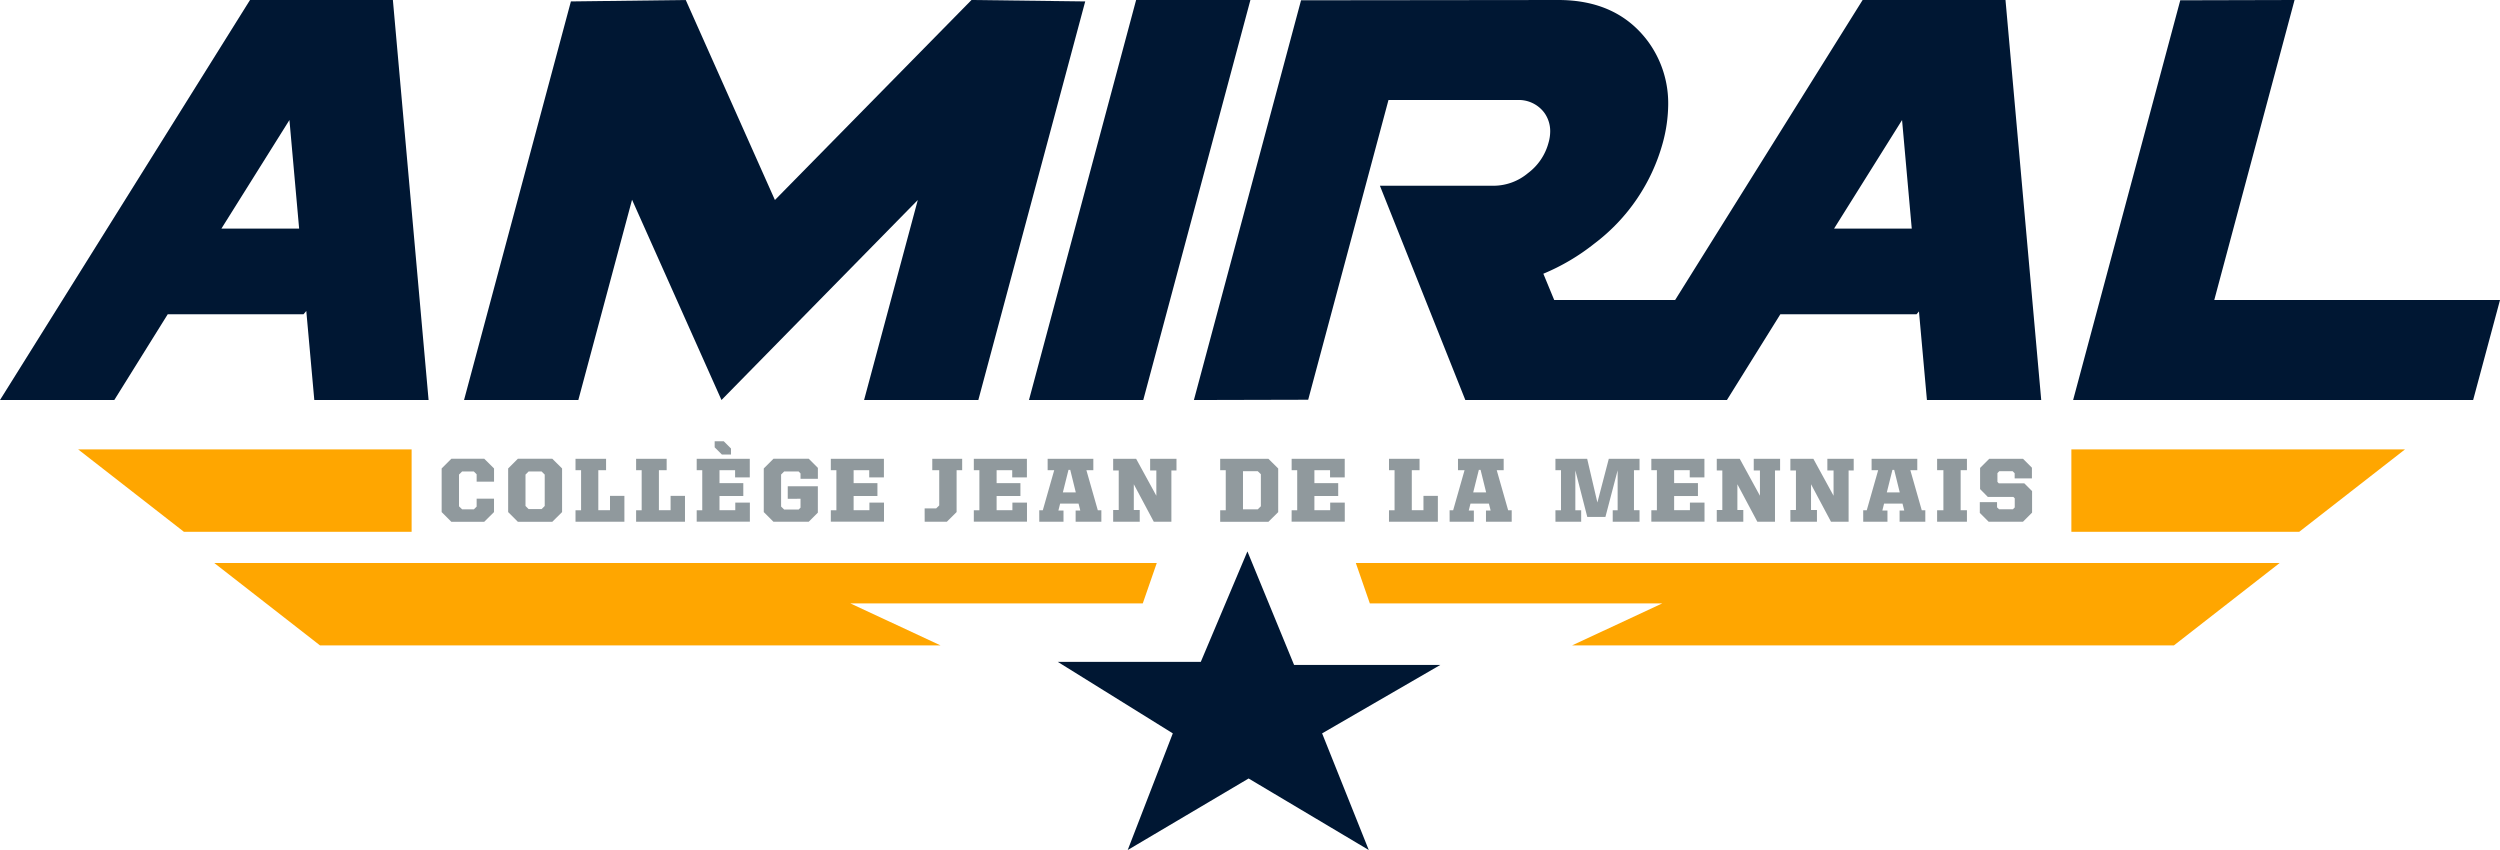
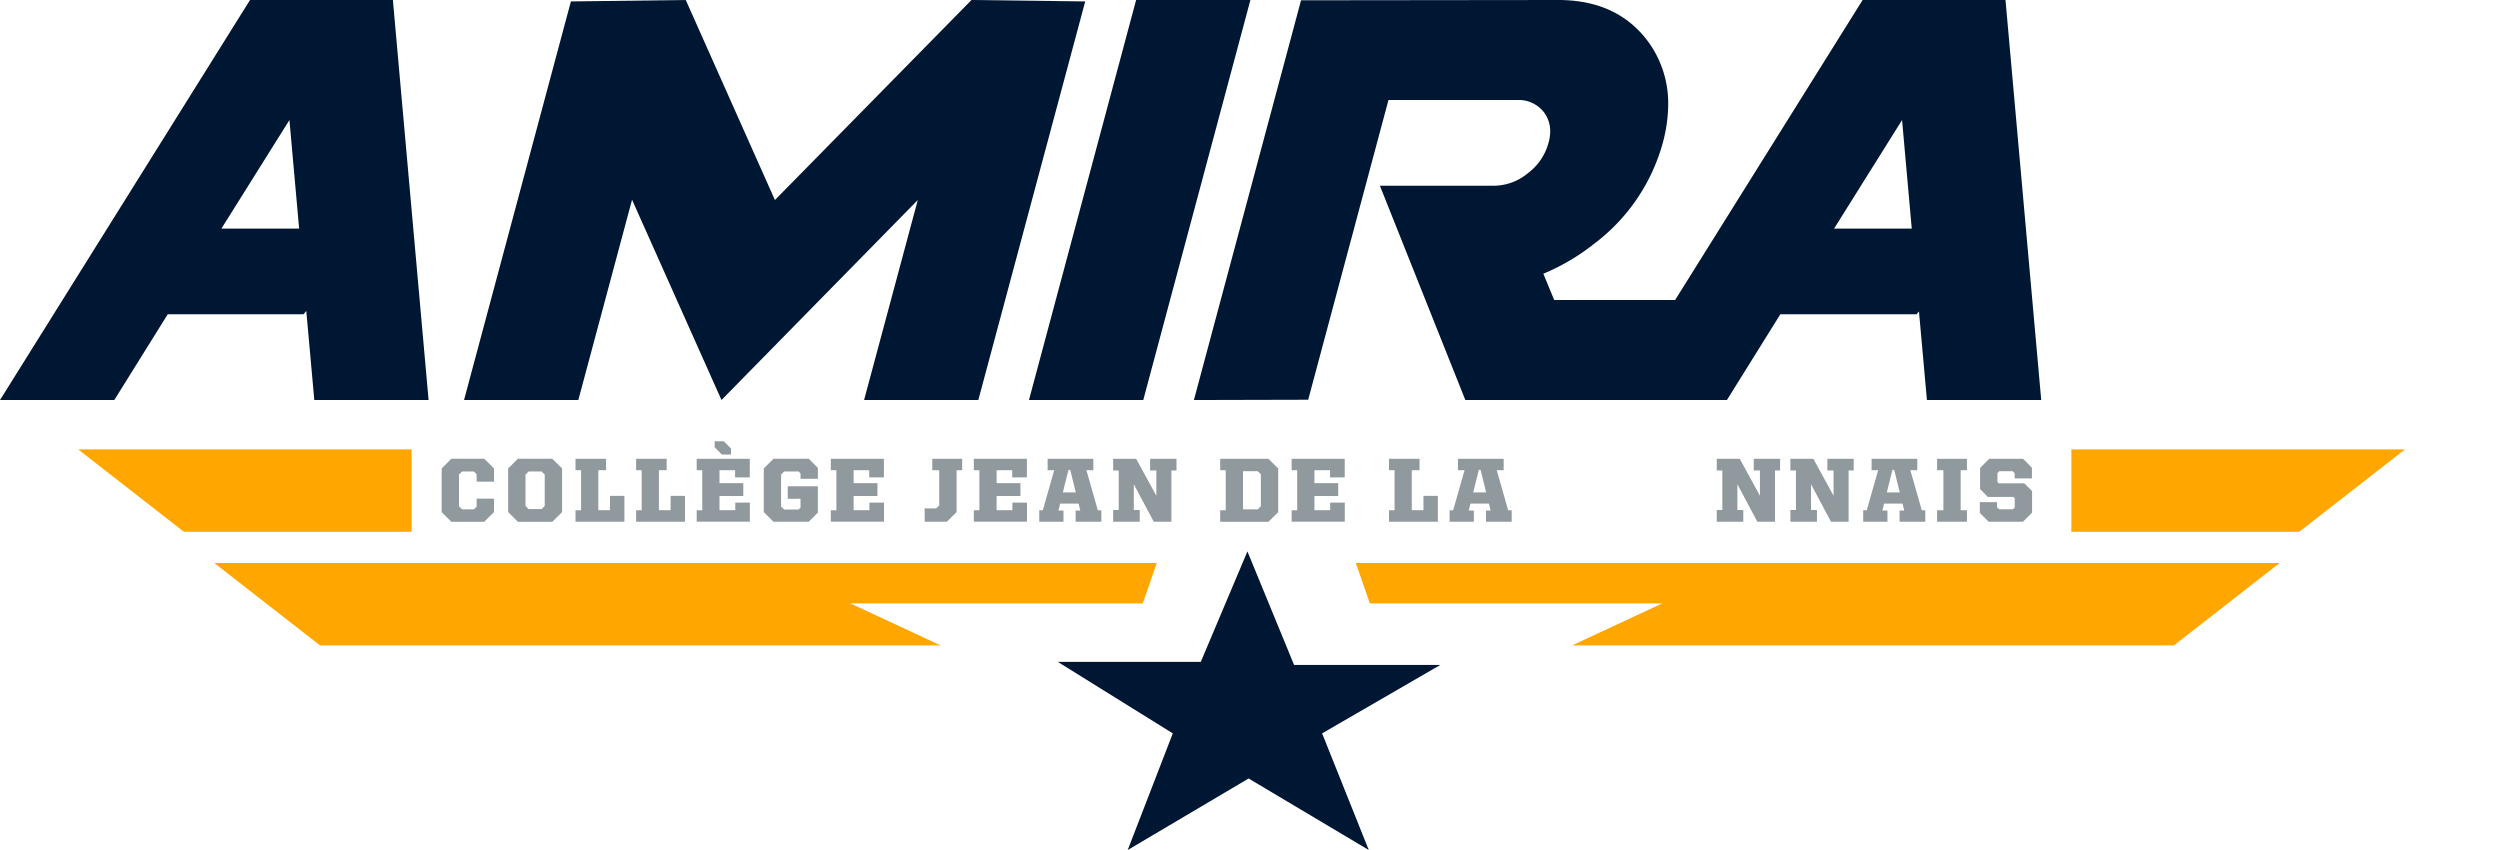
<svg xmlns="http://www.w3.org/2000/svg" id="Group_63" data-name="Group 63" width="309.457" height="105.218" viewBox="0 0 309.457 105.218">
  <defs>
    <clipPath id="clip-path">
      <rect id="Rectangle_79" data-name="Rectangle 79" width="309.457" height="105.218" fill="none" />
    </clipPath>
  </defs>
  <path id="Path_147" data-name="Path 147" d="M143.188,69.693l-1.733,5H105.263l11.166,5.2H39.617l-13.091-10.2Z" fill="#ffa600" />
  <path id="Path_148" data-name="Path 148" d="M167.829,69.693l1.733,5h36.192l-11.166,5.2h74.5l13.091-10.2Z" fill="#ffa600" />
  <path id="Path_149" data-name="Path 149" d="M148.639,81.924H130.928l14.245,8.855-5.583,14.439,14.966-8.855,14.874,8.855-5.775-14.439,14.63-8.47h-18.1l-5.776-14.053Z" fill="#001733" />
  <path id="Path_150" data-name="Path 150" d="M9.67,55.625l13.091,10.2h28.19v-10.2Z" fill="#ffa600" />
  <path id="Path_151" data-name="Path 151" d="M297.7,55.625l-13.091,10.2H256.4v-10.2Z" fill="#ffa600" />
  <path id="Path_152" data-name="Path 152" d="M120.254,0,95.921,24.758,84.885,0,70.668.177,57.44,49.515H71.587l6.65-24.792,11.07,24.792,24.3-24.757-6.649,24.757H121.1L134.331.177Z" fill="#001733" />
  <path id="Path_153" data-name="Path 153" d="M140.632,0,127.369,49.515h14.147L154.779,0Z" fill="#001733" />
-   <path id="Path_154" data-name="Path 154" d="M284.027,0,269.88.036,256.617,49.515h49.515l3.325-12.378H274.088Z" fill="#001733" />
  <path id="Path_155" data-name="Path 155" d="M35.827,14.856l1.2,13.439h-9.62ZM30.947,0,0,49.515H14.148L20.762,38.9H37.569l.346-.407.035.407.955,10.61H53.051L48.632,0Z" fill="#001733" />
  <g id="Group_62" data-name="Group 62">
    <g id="Group_61" data-name="Group 61" clip-path="url(#clip-path)">
      <path id="Path_156" data-name="Path 156" d="M230.562,0l-23.21,37.136H192.383l-1.344-3.254a26.388,26.388,0,0,0,6.295-3.713,23.342,23.342,0,0,0,8.489-12.485,18.526,18.526,0,0,0,.672-4.775,12.919,12.919,0,0,0-2.476-7.746Q200.2,0,192.878,0L161.047.036l-13.263,49.48,14.147-.035,9.938-37.1h15.916a3.944,3.944,0,0,1,3.36,1.556,3.881,3.881,0,0,1,.743,2.334,5.134,5.134,0,0,1-.213,1.415,6.908,6.908,0,0,1-2.546,3.749,6.655,6.655,0,0,1-4.174,1.556H170.808l10.575,26.526h32.379L220.376,38.9h16.859l.3-.351.031.351.954,10.611h14.148L248.246,0ZM227.025,28.3l8.417-13.44,1.2,13.44Z" fill="#001733" />
      <path id="Path_157" data-name="Path 157" d="M54.669,63.387v-5.4l1.2-1.2h4.076l1.209,1.2v1.638H59v-.915l-.351-.35H57.2l-.384.384v3.929l.384.372h1.456L59,62.709v-.982H61.15v1.66l-1.209,1.2H55.865Z" fill="#90999d" />
      <path id="Path_158" data-name="Path 158" d="M62.9,63.387v-5.4l1.2-1.2h4.268l1.208,1.2v5.4l-1.208,1.2H64.1Zm4.143-.373.384-.384V58.746l-.384-.384H65.432l-.384.384V62.63l.384.384Z" fill="#90999d" />
      <path id="Path_159" data-name="Path 159" d="M71.239,63.161h.689V58.2h-.689V56.793h3.782V58.2h-.96v4.957h1.446V61.377H77.29v3.207H71.239Z" fill="#90999d" />
      <path id="Path_160" data-name="Path 160" d="M78.739,63.161h.689V58.2h-.689V56.793h3.782V58.2h-.96v4.957h1.446V61.377H84.79v3.207H78.739Z" fill="#90999d" />
      <path id="Path_161" data-name="Path 161" d="M86.239,63.161h.688V58.2h-.688V56.793H92.81v2.3H90.992V58.2H89.061v1.6h2.947v1.6H89.061v1.751h1.954v-.937h1.806v2.359H86.239Zm2.224-7.791v-.745h1.129l.892.892v.745H89.355Z" fill="#90999d" />
      <path id="Path_162" data-name="Path 162" d="M94.541,63.387v-5.4l1.2-1.2h4.37l1.129,1.129v1.354H99.091v-.665l-.237-.249H97.07l-.384.384v3.963l.384.373h1.784l.237-.237v-1.1H97.51V60.192h3.726v3.262l-1.129,1.129h-4.37Z" fill="#90999d" />
      <path id="Path_163" data-name="Path 163" d="M102.842,63.161h.689V58.2h-.689V56.793h6.571v2.3h-1.818V58.2h-1.931v1.6h2.947v1.6h-2.947v1.75h1.954v-.937h1.806v2.36h-6.582Z" fill="#90999d" />
      <path id="Path_164" data-name="Path 164" d="M114.454,62.935h1.423l.384-.372V58.2H115.4V56.793H119.1V58.2h-.689v5.183l-1.209,1.2h-2.743Z" fill="#90999d" />
      <path id="Path_165" data-name="Path 165" d="M120.542,63.161h.689V58.2h-.689V56.793h6.571v2.3h-1.818V58.2h-1.931v1.6h2.947v1.6h-2.947v1.75h1.954v-.937h1.806v2.36h-6.582Z" fill="#90999d" />
      <path id="Path_166" data-name="Path 166" d="M128.641,63.161h.44l1.412-4.956h-.813V56.793h5.656v1.412h-.858l1.412,4.956h.44v1.423h-3.185V63.195h.577l-.215-.858h-2.281l-.214.858h.632v1.389h-3Zm2.924-2.213h1.6l-.688-2.789h-.215Z" fill="#90999d" />
      <path id="Path_167" data-name="Path 167" d="M137.79,63.127h.689V58.238h-.689V56.792h2.845l2.5,4.573V58.238h-.768V56.792h3.262v1.446h-.632v6.345h-2.178l-2.473-4.641v3.185h.733v1.456H137.79Z" fill="#90999d" />
      <path id="Path_168" data-name="Path 168" d="M151.038,63.161h.689V58.205h-.689V56.792h5.973l1.208,1.2v5.4l-1.208,1.195h-5.973Zm4.652-.113.384-.383V58.7l-.384-.373h-1.829v4.72Z" fill="#90999d" />
      <path id="Path_169" data-name="Path 169" d="M159.883,63.161h.689V58.2h-.689V56.793h6.571v2.3h-1.818V58.2H162.7v1.6h2.947v1.6H162.7v1.75h1.954v-.937h1.806v2.36h-6.582Z" fill="#90999d" />
      <path id="Path_170" data-name="Path 170" d="M171.934,63.161h.689V58.2h-.689V56.793h3.782V58.2h-.96v4.957H176.2V61.377h1.783v3.207h-6.051Z" fill="#90999d" />
      <path id="Path_171" data-name="Path 171" d="M179.435,63.161h.44l1.411-4.956h-.812V56.793h5.656v1.412h-.859l1.413,4.956h.44v1.423h-3.185V63.195h.577l-.215-.858H182.02l-.214.858h.632v1.389h-3Zm2.924-2.213h1.6l-.689-2.789h-.214Z" fill="#90999d" />
-       <path id="Path_172" data-name="Path 172" d="M192.536,63.161h.689V58.2h-.689V56.793h3.929l1.264,5.408,1.412-5.408h3.805V58.2h-.688v4.957h.688v1.423h-3.319V63.161h.609V58.215l-1.512,5.77h-2.247L195,58.227v4.934h.723v1.423h-3.184Z" fill="#90999d" />
-       <path id="Path_173" data-name="Path 173" d="M204.407,63.161h.688V58.2h-.688V56.793h6.571v2.3H209.16V58.2h-1.931v1.6h2.947v1.6h-2.947v1.75h1.954v-.937h1.806v2.36h-6.582Z" fill="#90999d" />
      <path id="Path_174" data-name="Path 174" d="M212.506,63.127h.688V58.238h-.688V56.792h2.845l2.5,4.573V58.238h-.768V56.792h3.262v1.446h-.632v6.345H217.53l-2.472-4.641v3.185h.733v1.456h-3.285Z" fill="#90999d" />
      <path id="Path_175" data-name="Path 175" d="M221.618,63.127h.688V58.238h-.688V56.792h2.845l2.5,4.573V58.238h-.768V56.792h3.262v1.446h-.632v6.345h-2.179l-2.472-4.641v3.185h.733v1.456h-3.285Z" fill="#90999d" />
      <path id="Path_176" data-name="Path 176" d="M230.632,63.161h.44l1.412-4.956h-.813V56.793h5.656v1.412h-.858l1.412,4.956h.44v1.423h-3.185V63.195h.577l-.215-.858h-2.281l-.214.858h.632v1.389h-3Zm2.924-2.213h1.6l-.688-2.789h-.215Z" fill="#90999d" />
      <path id="Path_177" data-name="Path 177" d="M239.781,63.161h.779V58.2h-.779V56.793h3.692V58.2h-.779v4.957h.779v1.423h-3.692Z" fill="#90999d" />
      <path id="Path_178" data-name="Path 178" d="M245.066,63.489V62.156H247.2V62.8l.248.237h1.717l.226-.226V61.682l-.17-.169h-3.161l-.96-.972V57.922l1.129-1.129h4.188l1.1,1.1V59.22H249.38v-.643l-.248-.248h-1.66l-.225.237V59.65l.168.181h3.162l.96.959v2.664l-1.129,1.13h-4.245Z" fill="#90999d" />
    </g>
  </g>
</svg>